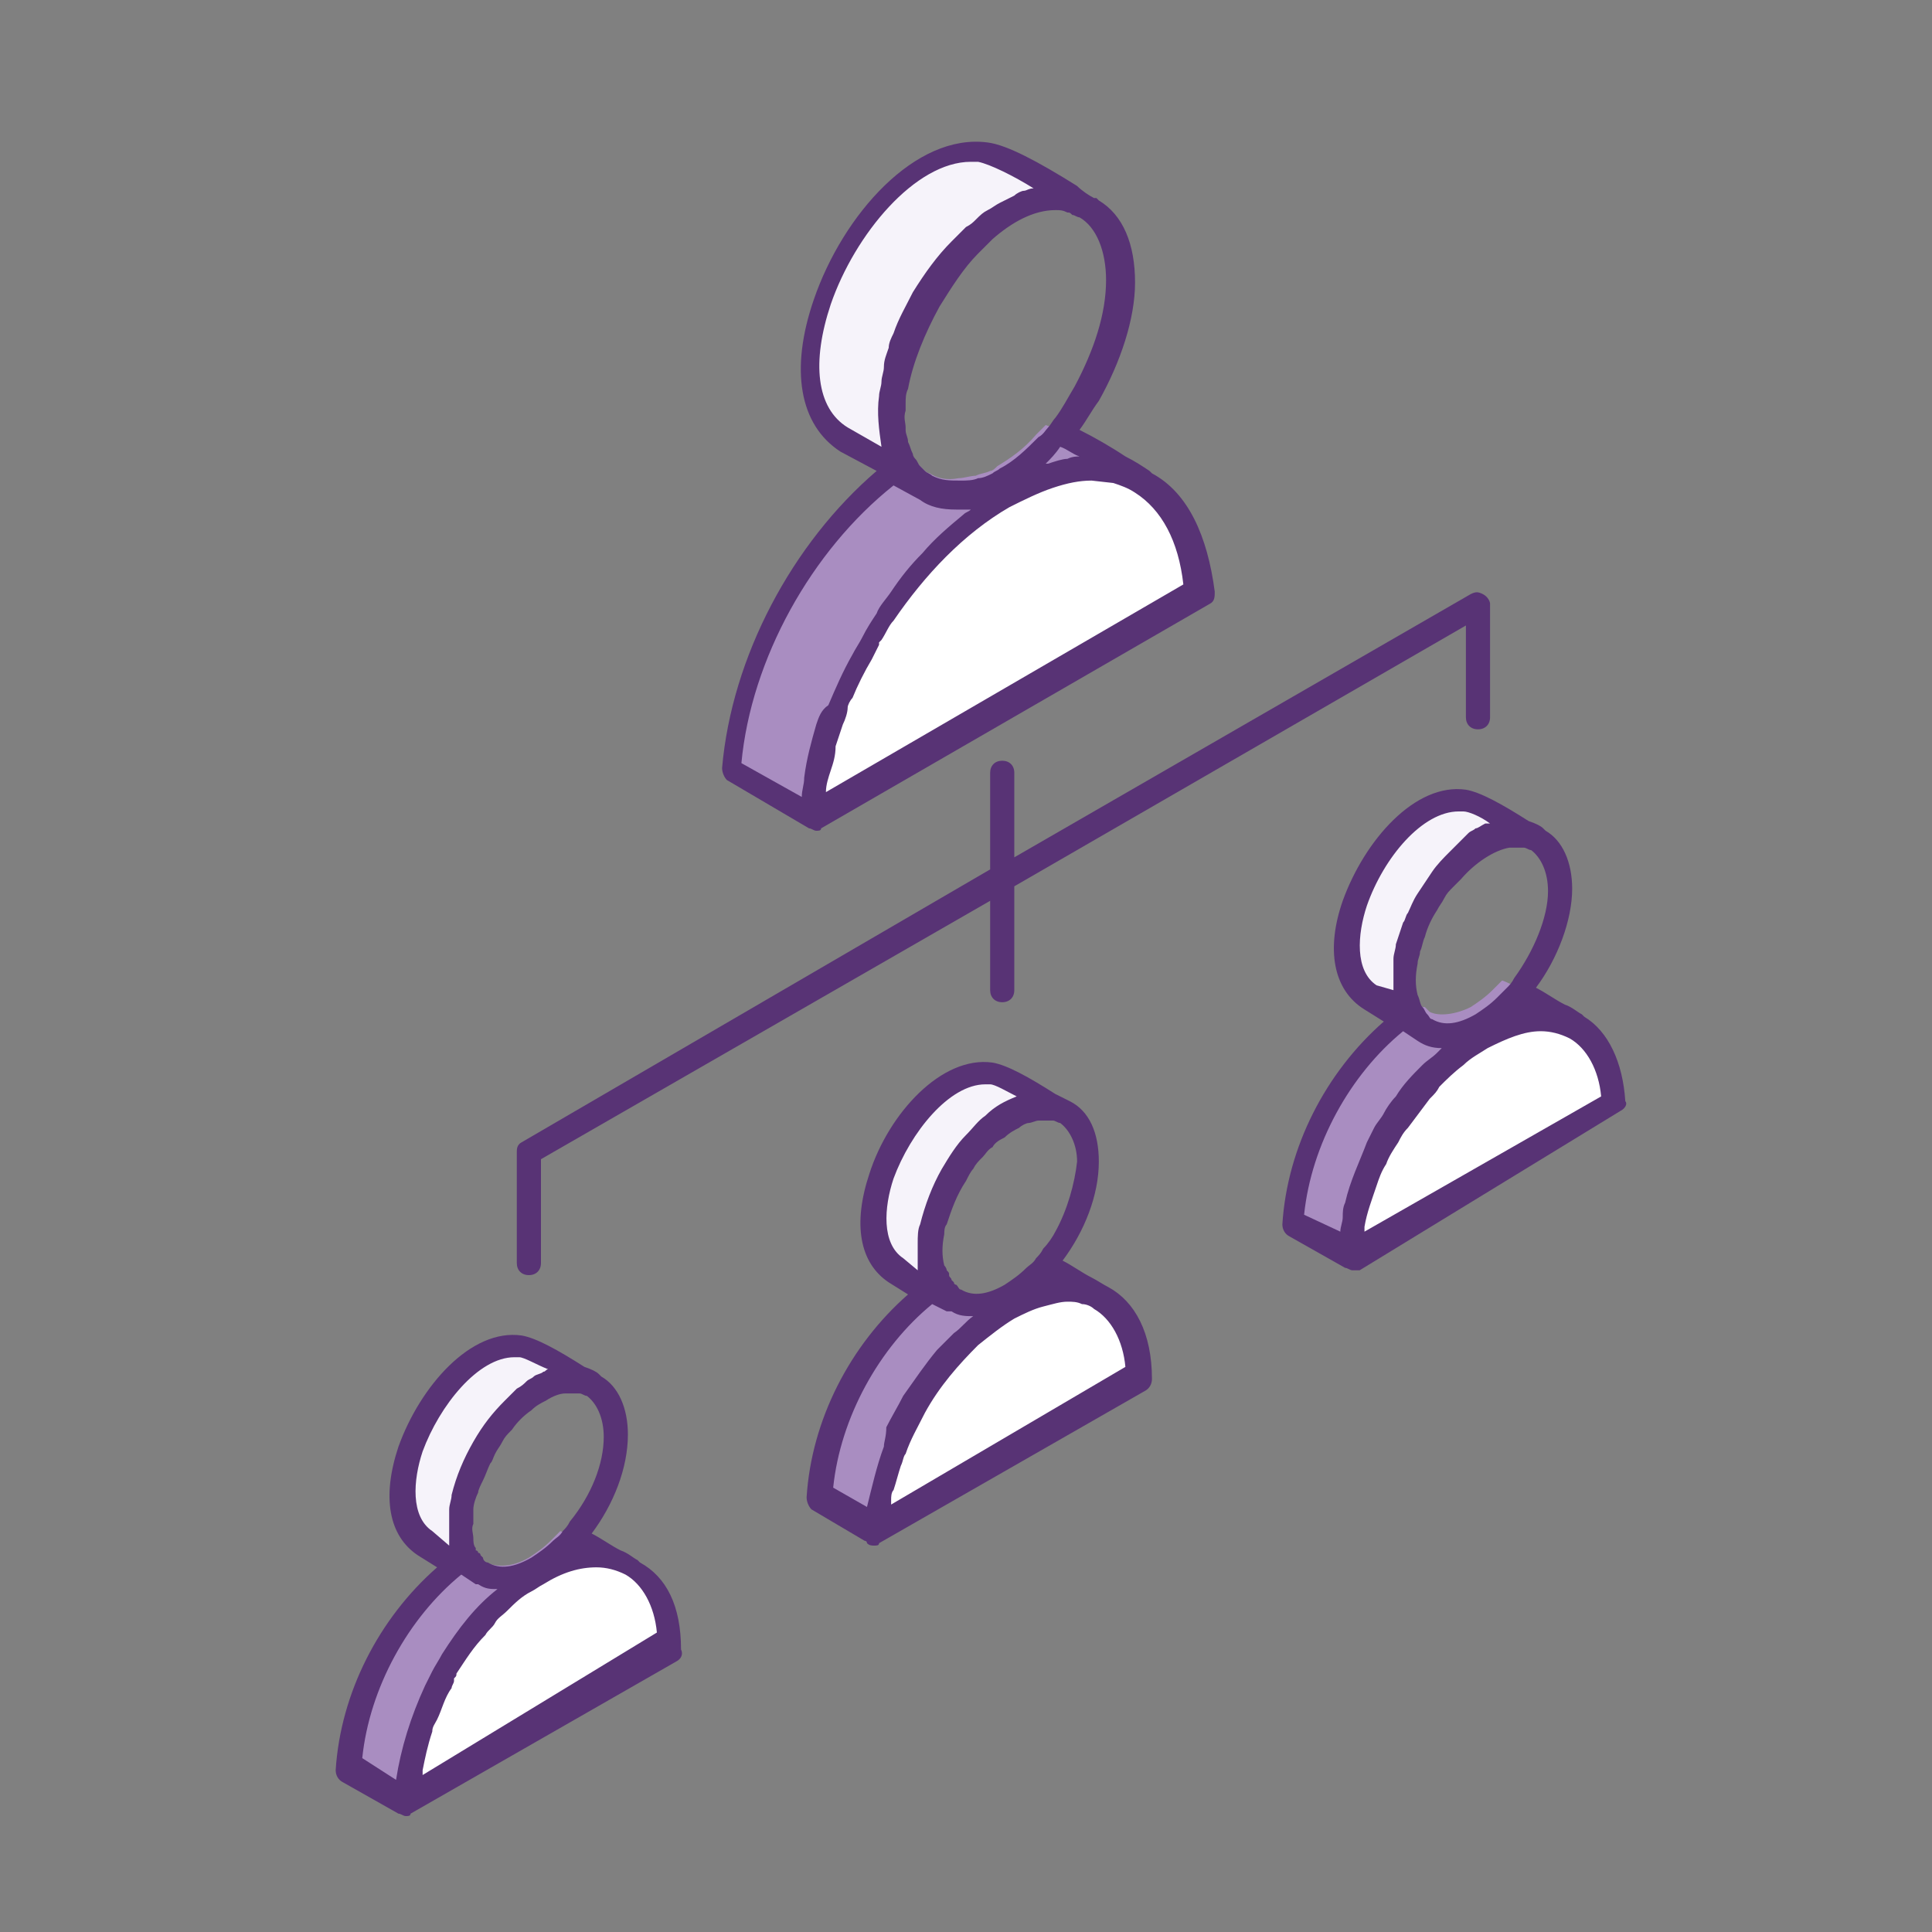
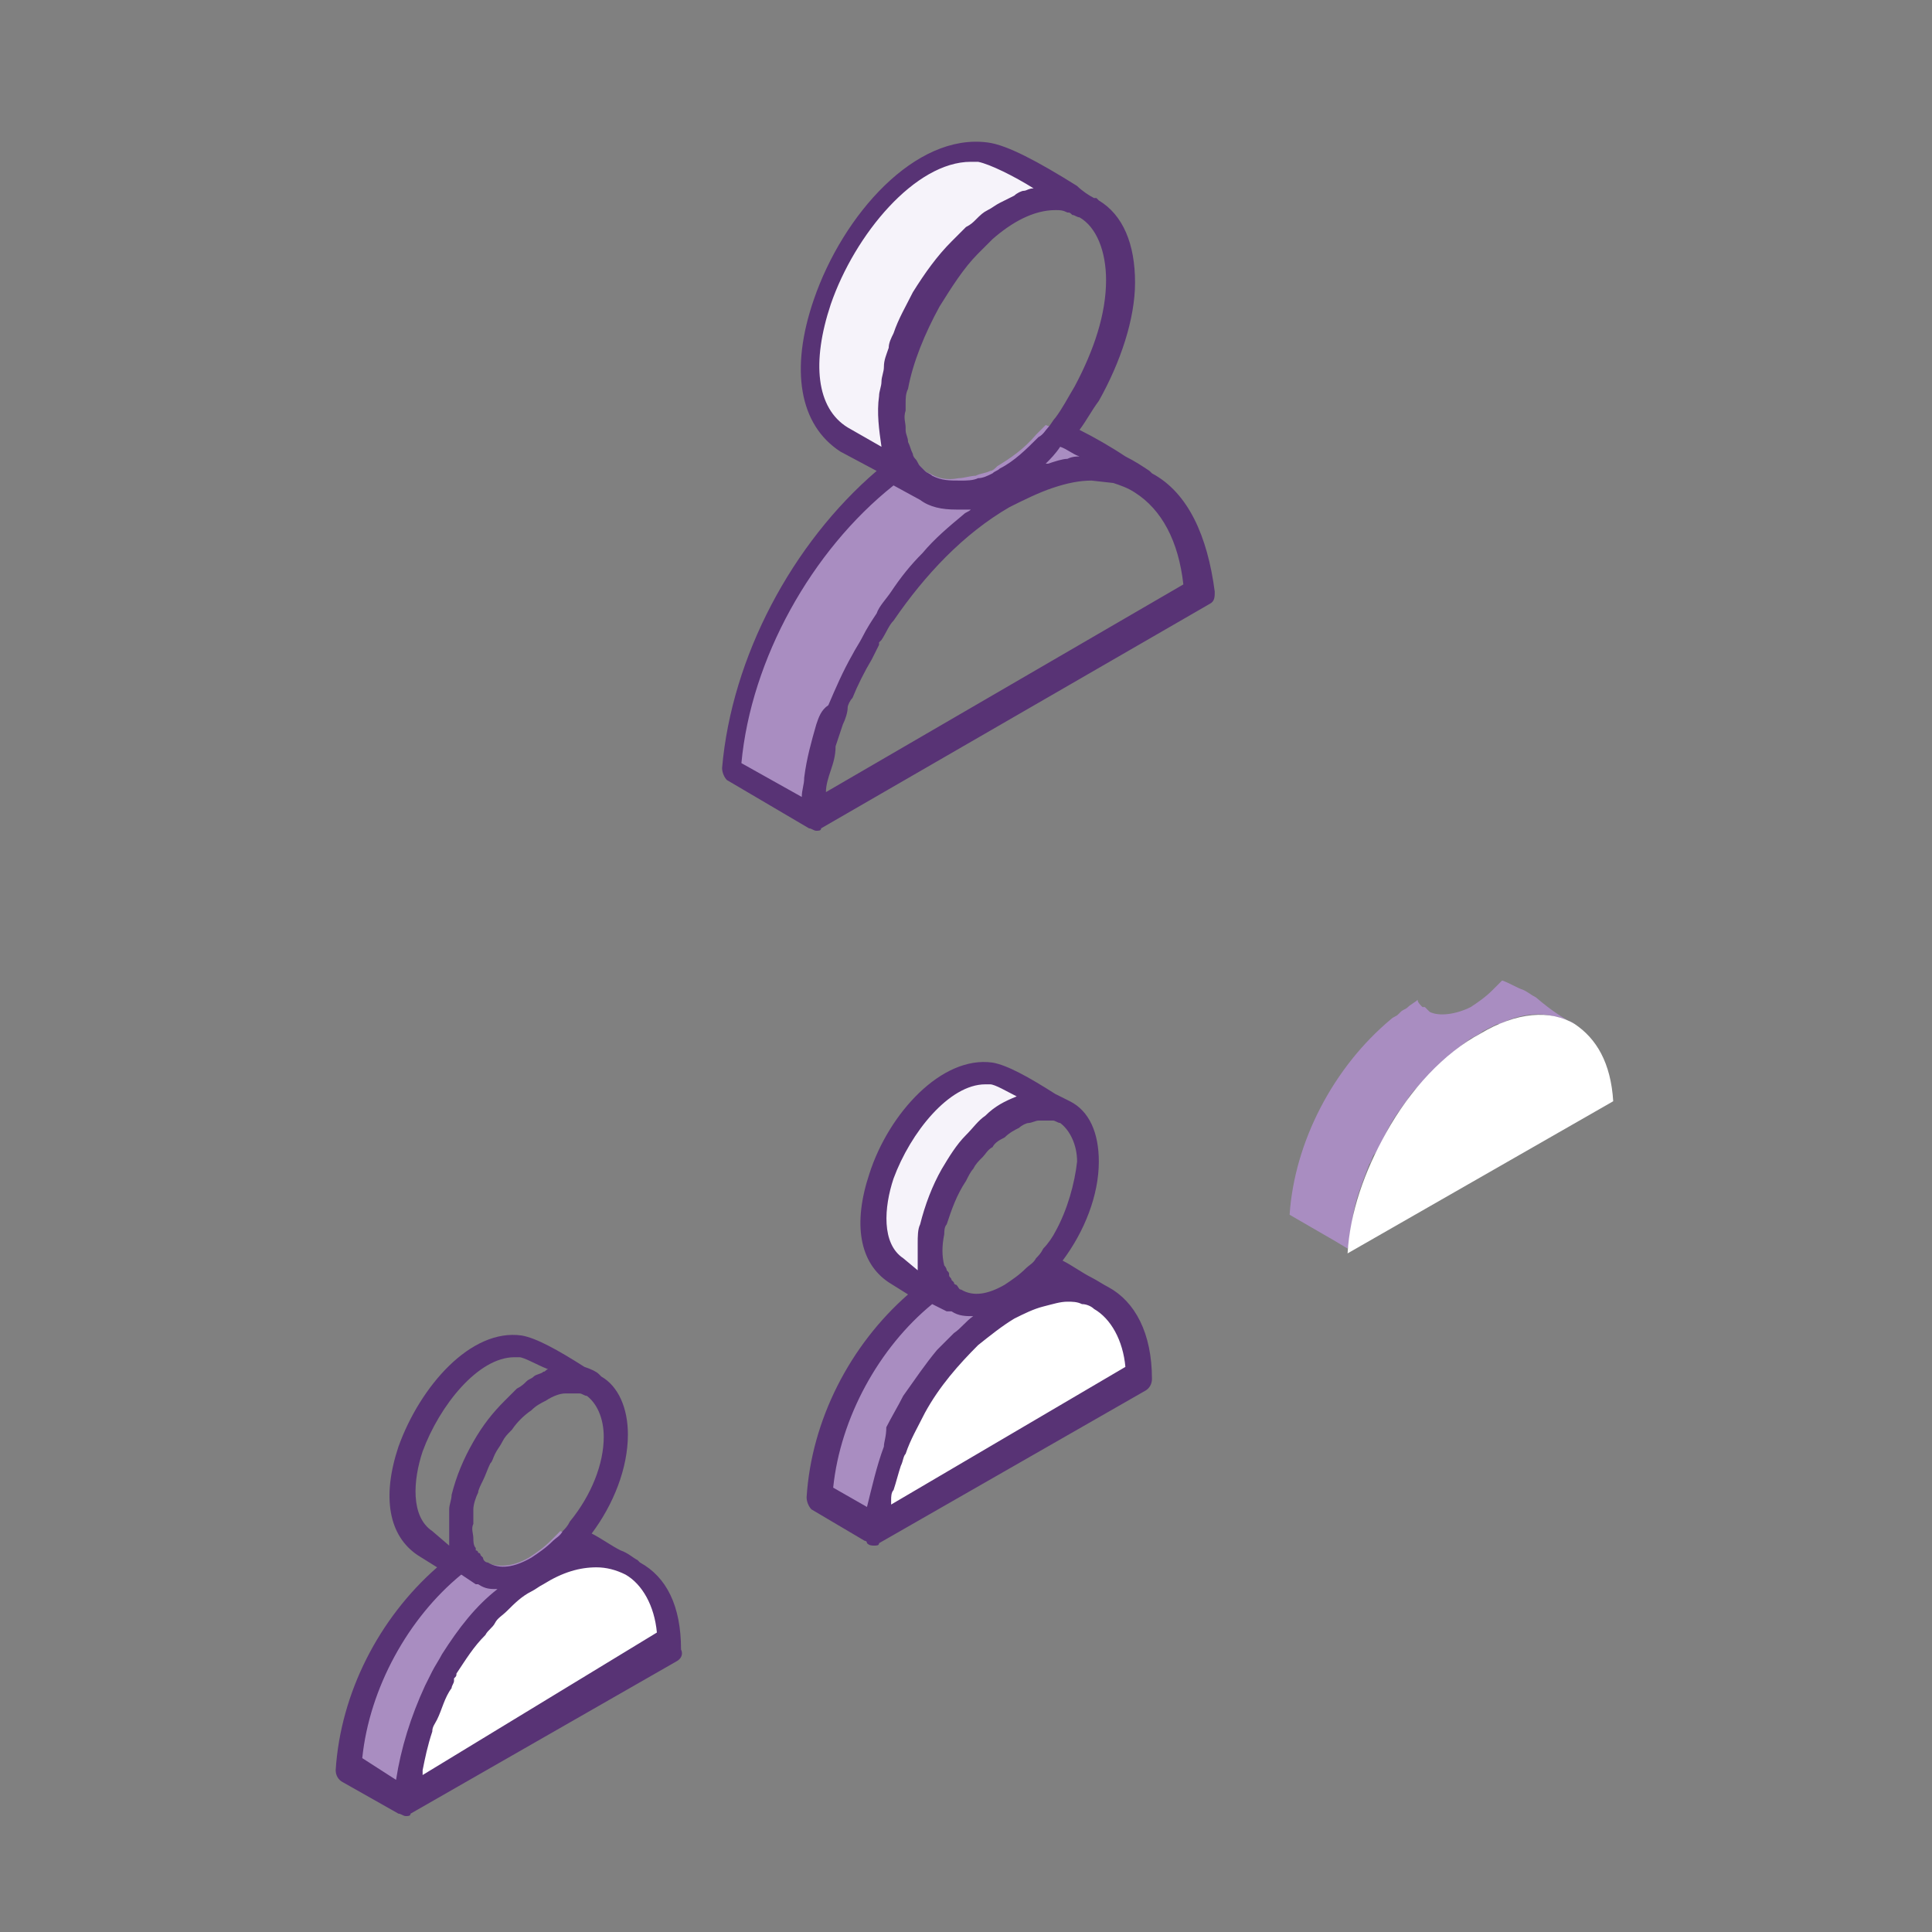
<svg xmlns="http://www.w3.org/2000/svg" version="1.1" id="Layer_1" x="0px" y="0px" viewBox="0 0 80 80" style="enable-background:new 0 0 80 80;" xml:space="preserve">
  <rect x="0" y="0" width="80" height="80" fill="#808080" stroke="none" />
  <style type="text/css">
	.st0{fill-rule:evenodd;clip-rule:evenodd;fill:#A98DC1;}
	.st1{fill-rule:evenodd;clip-rule:evenodd;fill:#F6F3FA;}
	.st2{fill-rule:evenodd;clip-rule:evenodd;fill:#FFFFFF;}
	.st3{fill-rule:evenodd;clip-rule:evenodd;fill:#583375;}
</style>
  <g>
    <path class="st0" d="M45.7,53.7c-0.4-0.2-0.7-0.3-1.1-0.4c-0.1,0-0.3,0-0.4,0c-0.2,0-0.4,0-0.5,0.1c-0.2,0-0.4,0.1-0.6,0.1   c-0.1,0-0.3,0.1-0.4,0.2h0v0c-0.1,0-0.1,0-0.2,0.1c-0.2,0.1-0.4,0.2-0.6,0.3c-0.2,0.1-0.3,0.2-0.5,0.3h0l0,0   c-0.2,0.1-0.4,0.3-0.5,0.4c-0.3,0.3-0.7,0.6-1,0.9c-0.2,0.2-0.4,0.5-0.6,0.7c-0.1,0.1-0.2,0.3-0.3,0.4c-0.3,0.4-0.6,0.8-0.8,1.3   c-0.5,0.8-0.8,1.6-1.1,2.5c-0.1,0.4-0.2,0.8-0.3,1.2c0,0.2-0.1,0.5-0.1,0.7c0,0.2,0,0.4-0.1,0.7l-0.5-0.3L34,61.8   c0.2-3,1.8-6.1,4.2-8.1c0.1-0.1,0.2-0.2,0.3-0.2c0,0,0.1-0.1,0.1-0.1c0.1-0.1,0.2-0.1,0.3-0.2c0.1-0.1,0.3-0.2,0.4-0.3   c0,0,0.1,0.1,0.1,0.2c0,0,0.1,0.1,0.1,0.1c0,0,0.1,0.1,0.1,0.1c0.1,0.1,0.1,0.1,0.2,0.2c0,0,0,0,0,0c0.5,0.2,1.1,0.2,1.8-0.2   c0.3-0.2,0.6-0.4,0.9-0.7c0.1-0.1,0.3-0.3,0.4-0.4c0.3,0.1,0.6,0.2,0.9,0.4c0.2,0.1,0.3,0.2,0.5,0.3C44.8,53.2,45.3,53.5,45.7,53.7   z" />
    <path class="st1" d="M44.1,46c-0.7-0.4-2.3-1.5-3-1.6c-3.2-0.4-6.6,6.5-4,8.1l2.3,1.4C36.6,52,41,44.4,44.1,46z" />
    <path class="st2" d="M45.7,53.7c-1-0.6-2.4-0.5-3.9,0.4c-1.5,0.8-2.8,2.3-3.9,4.1c-0.9,1.6-1.5,3.3-1.6,5l11-6.3   C47.2,55.3,46.6,54.3,45.7,53.7z" />
    <path class="st3" d="M45.9,53.3c-0.2-0.1-0.5-0.3-0.7-0.4c-0.4-0.2-0.8-0.5-1.2-0.7c0.9-1.2,1.5-2.7,1.5-4.1c0-1.2-0.4-2.1-1.2-2.5   c-0.2-0.1-0.4-0.2-0.6-0.3c-1.1-0.7-2-1.2-2.6-1.3c-2.1-0.3-4.3,2.1-5.1,4.6c-0.7,2.1-0.4,3.7,0.8,4.5l0.8,0.5   c-2.4,2.1-4,5.2-4.2,8.4c0,0.2,0.1,0.4,0.2,0.5l2.2,1.3c0,0,0.1,0,0.1,0.1c0.1,0.1,0.2,0.1,0.3,0.1c0.1,0,0.2,0,0.2-0.1l11-6.3   c0.2-0.1,0.3-0.3,0.3-0.5C47.7,55.2,47,53.9,45.9,53.3z M43.7,51c-0.1,0.2-0.3,0.5-0.5,0.7c-0.1,0.2-0.2,0.3-0.3,0.4   c-0.1,0.2-0.3,0.3-0.4,0.4c-0.3,0.3-0.6,0.5-0.9,0.7c-0.7,0.4-1.3,0.5-1.8,0.2c0,0,0,0,0,0c-0.1,0-0.1-0.1-0.2-0.2   c0,0-0.1,0-0.1-0.1c0,0-0.1-0.1-0.1-0.1c0-0.1-0.1-0.1-0.1-0.2c0,0,0,0,0,0c0-0.1,0-0.1-0.1-0.2c0-0.1-0.1-0.2-0.1-0.2   c-0.1-0.4-0.1-0.8,0-1.3c0-0.1,0-0.3,0.1-0.4c0.2-0.6,0.4-1.2,0.8-1.8c0.1-0.2,0.2-0.4,0.3-0.5c0.1-0.2,0.2-0.3,0.4-0.5   c0.1-0.1,0.2-0.3,0.4-0.4c0.1-0.2,0.3-0.3,0.5-0.4c0.2-0.2,0.4-0.3,0.6-0.4c0.1-0.1,0.3-0.2,0.4-0.2c0.1,0,0.3-0.1,0.4-0.1   c0.1,0,0.2,0,0.2,0h0.1c0.1,0,0.2,0,0.3,0c0.1,0,0.2,0.1,0.3,0.1c0,0,0,0,0,0c0.4,0.3,0.7,0.9,0.7,1.6C44.5,49,44.2,50.1,43.7,51z    M37.4,52.1c-0.9-0.6-0.8-2.1-0.4-3.3c0.7-1.9,2.3-3.9,3.8-3.9c0.1,0,0.1,0,0.2,0c0.2,0,0.7,0.3,1.1,0.5c-0.5,0.2-0.9,0.4-1.3,0.8   c-0.3,0.2-0.5,0.5-0.8,0.8c-0.4,0.4-0.7,0.9-1,1.4c-0.4,0.7-0.7,1.5-0.9,2.3c-0.1,0.2-0.1,0.5-0.1,0.8c0,0.1,0,0.3,0,0.4v0.1   c0,0.2,0,0.3,0,0.5c0,0,0,0.1,0,0.1L37.4,52.1z M36.6,59.9c-0.3,0.8-0.5,1.7-0.7,2.5l-1.4-0.8c0.3-2.9,1.9-5.8,4.1-7.6l0.6,0.3   c0,0,0,0,0.1,0c0,0,0.1,0,0.1,0c0.3,0.2,0.6,0.2,0.9,0.2c-0.3,0.2-0.5,0.5-0.8,0.7c-0.2,0.2-0.5,0.5-0.7,0.7   c-0.5,0.6-0.9,1.2-1.4,1.9c-0.2,0.4-0.5,0.9-0.7,1.3C36.7,59.5,36.6,59.7,36.6,59.9z M36.9,62.3c0,0,0-0.1,0-0.2   c0-0.1,0-0.3,0.1-0.4c0.1-0.3,0.2-0.7,0.3-1c0.1-0.2,0.1-0.4,0.2-0.5c0.2-0.6,0.5-1.1,0.8-1.7c0.6-1.1,1.4-2,2.2-2.8   c0.5-0.4,1-0.8,1.5-1.1c0.4-0.2,0.8-0.4,1.2-0.5c0.4-0.1,0.7-0.2,1-0.2c0.2,0,0.4,0,0.6,0.1c0.2,0,0.4,0.1,0.5,0.2c0,0,0,0,0,0   c0.7,0.4,1.2,1.3,1.3,2.4L36.9,62.3z" />
    <path class="st0" d="M47.3,19.9c-0.2-0.1-0.4-0.2-0.5-0.2c-0.4-0.1-0.7-0.2-1.1-0.3c-0.2,0-0.3,0-0.5,0c-0.2,0-0.4,0-0.6,0   c-0.3,0-0.6,0.1-0.9,0.2c-0.2,0-0.4,0.1-0.7,0.2c0,0,0,0,0,0c-0.1,0.1-0.3,0.1-0.4,0.2c-0.2,0.1-0.3,0.2-0.5,0.2   c-0.1,0.1-0.3,0.1-0.4,0.2v0h0c-0.1,0.1-0.3,0.2-0.5,0.3c-0.4,0.2-0.8,0.5-1.1,0.8c-0.5,0.4-1,0.9-1.5,1.4c-1,1-1.9,2.2-2.6,3.5   c-0.3,0.5-0.6,1.1-0.8,1.6c-0.1,0.3-0.2,0.6-0.4,0.9c-0.3,0.6-0.5,1.3-0.6,1.9c-0.1,0.3-0.2,0.6-0.2,1c-0.1,0.6-0.2,1.3-0.3,1.9   l-0.5-0.3l-3-1.7c0.3-4.5,2.8-9.2,6.3-12.1c0.1-0.1,0.3-0.2,0.4-0.3l0,0c0.1-0.1,0.2-0.2,0.4-0.3v0c0.1-0.1,0.3-0.2,0.4-0.3   c0,0.1,0,0.1,0.1,0.2c0.1,0.1,0.1,0.2,0.2,0.3c0,0,0.1,0.1,0.1,0.1c0,0,0.1,0.1,0.1,0.1c0.1,0.1,0.2,0.2,0.3,0.2c0,0,0,0,0,0   c0.3,0.2,0.7,0.3,1.2,0.2c0.2,0,0.5-0.1,0.7-0.1c0,0,0,0,0,0c0.2-0.1,0.4-0.1,0.6-0.2c0.1,0,0.2-0.1,0.3-0.2l0,0h0   c0.5-0.3,1.1-0.7,1.6-1.3c0.1-0.1,0.2-0.2,0.4-0.4c0.3,0.1,0.6,0.3,0.9,0.4c0.4,0.2,0.9,0.5,1.3,0.8C46.2,19.2,46.8,19.6,47.3,19.9   z" />
    <path class="st1" d="M41.5,20.4l-0.4-0.2c0,0,0,0,0,0v0L41.5,20.4L41.5,20.4L41.5,20.4L41.5,20.4L41.5,20.4z M43.7,7.7   c-1.1-0.7-2.4-1.4-3-1.5c-4.7-0.6-9.8,9.5-5.8,11.9l1.6,0.9l0.4,0.3l0,0l0.5,0.3l0.9,0.5c-0.3-0.2-0.5-0.4-0.7-0.6   c-0.1-0.1-0.2-0.3-0.3-0.4v0c-0.1-0.1-0.1-0.3-0.2-0.4c-1.4-4,4-12.1,7.9-10.1C44.6,8.3,44.2,8.1,43.7,7.7z" />
-     <path class="st2" d="M47.3,19.9c-1.5-0.9-3.6-0.7-5.7,0.6c-2.2,1.3-4.2,3.5-5.7,6c-1.3,2.3-2.2,4.9-2.3,7.3l16.1-9.3   C49.5,22.3,48.7,20.7,47.3,19.9z" />
    <path class="st3" d="M47.7,19.6c0,0-0.1-0.1-0.1-0.1c-0.3-0.2-0.6-0.4-1-0.6c-0.6-0.4-1.3-0.8-1.9-1.1c0.3-0.4,0.5-0.8,0.8-1.2   c0.9-1.6,1.5-3.4,1.5-4.9c0-1.6-0.5-2.8-1.5-3.4c0,0-0.1-0.1-0.1-0.1c0,0-0.1,0-0.1,0c-0.2-0.1-0.5-0.3-0.7-0.5   c-1.6-1-2.9-1.7-3.7-1.8c-3-0.4-6,3-7.2,6.5c-1,2.9-0.6,5.2,1.1,6.3l1.5,0.8c-3.5,3-6,7.7-6.4,12.3c0,0.2,0.1,0.4,0.2,0.5l3.4,2   c0.1,0,0.2,0.1,0.3,0.1c0.1,0,0.2,0,0.2-0.1l16.1-9.3c0.2-0.1,0.2-0.3,0.2-0.5C50,22.2,49.2,20.4,47.7,19.6z M44.7,18.9   c-0.1,0-0.3,0-0.5,0.1c-0.2,0-0.5,0.1-0.8,0.2c-0.1,0-0.1,0-0.1,0c0.2-0.2,0.4-0.4,0.6-0.7C44.2,18.6,44.4,18.8,44.7,18.9z    M43.7,8.7c0.2,0,0.3,0,0.5,0.1c0.1,0,0.1,0,0.2,0.1c0.1,0,0.2,0.1,0.3,0.1c0,0,0,0,0,0c0.7,0.4,1.1,1.4,1.1,2.6   c0,1.4-0.5,2.9-1.3,4.4c-0.3,0.5-0.5,0.9-0.8,1.3c-0.1,0.1-0.2,0.3-0.3,0.4c-0.1,0.1-0.2,0.3-0.4,0.4c-0.5,0.5-1,1-1.6,1.3h0l0,0   c-0.1,0.1-0.2,0.1-0.3,0.2c-0.2,0.1-0.4,0.2-0.6,0.2c0,0,0,0,0,0c-0.2,0.1-0.5,0.1-0.7,0.1c-0.5,0-0.8,0-1.2-0.2c0,0,0,0,0,0   c-0.1-0.1-0.2-0.1-0.3-0.2c0,0-0.1-0.1-0.1-0.1c0,0-0.1-0.1-0.1-0.1c-0.1-0.1-0.1-0.2-0.2-0.3c0,0-0.1-0.1-0.1-0.2   c-0.1-0.2-0.1-0.3-0.2-0.5v0c0,0,0,0,0,0c0-0.2-0.1-0.3-0.1-0.5v-0.1c0-0.2-0.1-0.4,0-0.7V17c0,0,0-0.1,0-0.1v-0.2   c0-0.2,0-0.4,0.1-0.6c0.2-1.1,0.7-2.3,1.3-3.4c0.5-0.8,1-1.6,1.6-2.2c0.1-0.1,0.2-0.2,0.3-0.3c0.1-0.1,0.2-0.2,0.3-0.3   C41.9,9.2,42.8,8.7,43.7,8.7L43.7,8.7z M35.1,17.7c-1.3-0.8-1.5-2.7-0.7-5.1c1-2.9,3.5-5.9,5.8-5.9c0.1,0,0.2,0,0.3,0   C41,6.8,42,7.3,42.8,7.8c-0.2,0-0.3,0.1-0.4,0.1c-0.1,0-0.3,0.1-0.4,0.2c-0.2,0.1-0.4,0.2-0.6,0.3c-0.2,0.1-0.3,0.2-0.5,0.3   c-0.2,0.1-0.3,0.2-0.5,0.4c-0.1,0.1-0.2,0.2-0.4,0.3c-0.2,0.2-0.4,0.4-0.6,0.6c-0.6,0.6-1.1,1.3-1.6,2.1c-0.3,0.6-0.6,1.1-0.8,1.7   c-0.1,0.2-0.2,0.4-0.2,0.6c-0.1,0.3-0.2,0.5-0.2,0.8c0,0.2-0.1,0.4-0.1,0.6c0,0.2-0.1,0.4-0.1,0.6c-0.1,0.7,0,1.4,0.1,2.1   L35.1,17.7z M33.8,30c-0.2,0.7-0.4,1.4-0.5,2.2c0,0.3-0.1,0.5-0.1,0.8l-2.5-1.4c0.4-4.3,2.9-8.8,6.3-11.5l1.1,0.6   c0.4,0.3,0.9,0.4,1.5,0.4c0.2,0,0.4,0,0.6,0c-0.1,0.1-0.2,0.1-0.3,0.2c-0.6,0.5-1.2,1-1.7,1.6c-0.5,0.5-0.9,1-1.3,1.6   c-0.2,0.3-0.5,0.6-0.6,0.9c-0.2,0.3-0.4,0.6-0.6,1c-0.1,0.2-0.3,0.5-0.4,0.7c-0.4,0.7-0.7,1.4-1,2.1C34,29.4,33.9,29.7,33.8,30z    M34.2,32.8c0-0.3,0.1-0.6,0.2-0.9c0.1-0.3,0.2-0.6,0.2-1c0.1-0.3,0.2-0.6,0.3-0.9c0.1-0.2,0.2-0.5,0.2-0.7c0-0.1,0.1-0.3,0.2-0.4   c0.2-0.5,0.5-1.1,0.8-1.6c0.1-0.2,0.2-0.4,0.3-0.6c0,0,0,0,0-0.1c0,0,0.1-0.1,0.1-0.1c0.2-0.3,0.3-0.6,0.5-0.8   c1.3-1.9,2.9-3.6,4.8-4.7c0,0,0,0,0,0c0.6-0.3,1.2-0.6,1.8-0.8c0.6-0.2,1.1-0.3,1.6-0.3l0.9,0.1c0.3,0.1,0.6,0.2,0.9,0.4   c0,0,0,0,0,0c1.1,0.7,1.8,2,2,3.8L34.2,32.8z" />
-     <path class="st3" d="M61.4,24.6c-0.2-0.1-0.3-0.1-0.5,0L42,35.5v-3.5c0-0.3-0.2-0.5-0.5-0.5c-0.3,0-0.5,0.2-0.5,0.5v4L21.6,47.3   c-0.2,0.1-0.2,0.3-0.2,0.4v4.6c0,0.3,0.2,0.5,0.5,0.5c0.3,0,0.5-0.2,0.5-0.5V48L41,37.3V41c0,0.3,0.2,0.5,0.5,0.5   c0.3,0,0.5-0.2,0.5-0.5v-4.3l18.7-10.8v3.8c0,0.3,0.2,0.5,0.5,0.5c0.3,0,0.5-0.2,0.5-0.5V25C61.7,24.9,61.6,24.7,61.4,24.6z" />
    <path class="st0" d="M26.2,65c-0.2-0.1-0.5-0.2-0.7-0.3c-0.4-0.1-0.8-0.1-1.3,0c-0.1,0-0.2,0-0.4,0.1c-0.1,0-0.2,0-0.3,0.1   c-0.1,0-0.3,0.1-0.4,0.2c-0.3,0.1-0.5,0.2-0.8,0.4c-0.2,0.1-0.3,0.2-0.5,0.3h0c-0.4,0.3-0.8,0.6-1.1,0.9c-0.3,0.3-0.7,0.6-1,1   c-0.3,0.4-0.6,0.8-0.9,1.2c-0.4,0.5-0.7,1.1-1,1.7c-0.6,1.3-1,2.7-1.1,3.9l-0.5-0.3l-1.9-1.1c0.2-3,1.8-6.1,4.2-8.1   c0.1-0.1,0.2-0.1,0.3-0.2c0,0,0.1-0.1,0.1-0.1c0.1-0.1,0.2-0.1,0.3-0.2c0.1-0.1,0.3-0.2,0.4-0.3c0,0,0,0.1,0.1,0.1   c0,0,0,0.1,0.1,0.1c0,0,0,0,0,0c0,0,0.1,0.1,0.1,0.1c0,0,0,0,0,0c0,0.1,0.1,0.1,0.2,0.2c0,0,0,0,0,0c0.5,0.2,1.1,0.2,1.8-0.2   c0.3-0.2,0.6-0.4,0.9-0.7c0.1-0.1,0.3-0.3,0.4-0.4c0.3,0.1,0.6,0.2,0.9,0.4c0.2,0.1,0.3,0.2,0.5,0.3C25.3,64.5,25.8,64.8,26.2,65z" />
-     <path class="st1" d="M24.6,57.3c-0.7-0.4-2.3-1.5-3-1.6c-3.2-0.4-6.6,6.5-4,8.1l2.3,1.4C17.1,63.3,21.5,55.6,24.6,57.3z" />
    <path class="st2" d="M26.2,65c-1-0.6-2.4-0.5-3.9,0.4c-1.5,0.8-2.9,2.3-3.9,4.1c-0.9,1.6-1.5,3.3-1.6,5l11-6.3   C27.7,66.6,27.1,65.5,26.2,65z" />
    <path class="st3" d="M26.5,64.7c0,0-0.1-0.1-0.1-0.1c-0.2-0.1-0.4-0.3-0.7-0.4c-0.4-0.2-0.8-0.5-1.2-0.7c0.9-1.2,1.5-2.7,1.5-4.1   c0-1.1-0.4-2-1.1-2.4c0,0-0.1-0.1-0.1-0.1c-0.1-0.1-0.3-0.2-0.6-0.3c-1.1-0.7-2-1.2-2.6-1.3c-2.1-0.3-4.2,2.1-5.1,4.6   c-0.7,2.1-0.4,3.7,0.8,4.5l0.8,0.5c-2.4,2.1-4,5.2-4.2,8.4c0,0.2,0.1,0.4,0.3,0.5l2.3,1.3c0.1,0,0.2,0.1,0.3,0.1   c0.1,0,0.2,0,0.2-0.1l11-6.3c0.2-0.1,0.3-0.3,0.2-0.5C28.2,66.5,27.6,65.3,26.5,64.7z M23.6,63c-0.1,0.2-0.2,0.3-0.3,0.4   c-0.1,0.2-0.3,0.3-0.4,0.4c-0.3,0.3-0.6,0.5-0.9,0.7c-0.7,0.4-1.3,0.5-1.8,0.2c0,0,0,0,0,0c-0.1,0-0.2-0.1-0.2-0.2c0,0,0,0,0,0   c0,0-0.1-0.1-0.1-0.1c0,0,0,0,0,0c0,0,0-0.1-0.1-0.1c0,0,0-0.1-0.1-0.1c0,0,0-0.1,0-0.1c-0.1-0.1-0.1-0.3-0.1-0.4   c0-0.2-0.1-0.4,0-0.6v-0.2c0-0.1,0-0.2,0-0.3c0,0,0-0.1,0-0.1v0c0-0.2,0.1-0.5,0.2-0.7c0-0.1,0.1-0.3,0.2-0.5   c0.1-0.2,0.2-0.5,0.3-0.7c0.1-0.1,0.1-0.2,0.2-0.4c0.1-0.2,0.2-0.3,0.3-0.5c0.1-0.2,0.2-0.3,0.4-0.5c0.2-0.3,0.5-0.6,0.8-0.8   c0.2-0.2,0.4-0.3,0.6-0.4c0.3-0.2,0.6-0.3,0.8-0.3c0.1,0,0.2,0,0.2,0h0.1c0.1,0,0.2,0,0.3,0c0.1,0,0.2,0.1,0.3,0.1c0,0,0,0,0,0   c0.4,0.3,0.7,0.9,0.7,1.7C25,60.6,24.5,61.9,23.6,63z M17.9,63.4c-0.9-0.6-0.8-2.1-0.4-3.3c0.7-1.9,2.3-3.9,3.8-3.9   c0.1,0,0.1,0,0.2,0c0.2,0,0.7,0.3,1.2,0.5c-0.1,0-0.1,0.1-0.2,0.1c0,0,0,0,0,0c-0.1,0.1-0.3,0.1-0.4,0.2c-0.1,0.1-0.2,0.1-0.3,0.2   c-0.1,0.1-0.2,0.2-0.4,0.3c-0.2,0.2-0.3,0.3-0.5,0.5c-0.5,0.5-0.9,1-1.3,1.7c-0.4,0.7-0.7,1.4-0.9,2.2c0,0.2-0.1,0.4-0.1,0.6   c0,0.1,0,0.2,0,0.4c0,0.3,0,0.5,0,0.8c0,0.1,0,0.2,0,0.3L17.9,63.4z M16.4,73.7L15,72.8c0.3-2.9,1.9-5.8,4.1-7.6l0.6,0.4   c0,0,0.1,0,0.1,0c0.3,0.2,0.5,0.2,0.8,0.2c-0.9,0.7-1.6,1.6-2.3,2.7c-0.1,0.2-0.3,0.5-0.4,0.7c-0.1,0.2-0.2,0.4-0.3,0.6   C17,71.1,16.6,72.4,16.4,73.7z M17.5,73.5L17.5,73.5c0-0.1,0-0.1,0-0.2c0.1-0.5,0.2-1,0.4-1.6c0-0.2,0.1-0.3,0.2-0.5   c0.2-0.4,0.3-0.9,0.6-1.3c0-0.1,0.1-0.2,0.1-0.3c0,0,0,0,0-0.1c0.1-0.1,0.1-0.1,0.1-0.2c0.4-0.6,0.7-1.1,1.2-1.6   c0.1-0.2,0.3-0.3,0.4-0.5c0.1-0.2,0.3-0.3,0.5-0.5c0.3-0.3,0.6-0.6,1-0.8c0.2-0.1,0.3-0.2,0.5-0.3c0.8-0.5,1.5-0.7,2.2-0.7   c0.4,0,0.8,0.1,1.2,0.3c0,0,0,0,0,0c0.7,0.4,1.2,1.3,1.3,2.4L17.5,73.5z" />
    <path class="st0" d="M65.2,42.4c-0.1-0.1-0.2-0.1-0.4-0.2c-0.1,0-0.2-0.1-0.4-0.1c-0.7-0.2-1.5-0.1-2.3,0.3c0,0,0,0,0,0h0   c0,0-0.1,0-0.1,0c-0.2,0.1-0.4,0.2-0.6,0.3c-0.1,0.1-0.3,0.2-0.5,0.3c-0.4,0.3-0.8,0.6-1.1,0.9c-0.2,0.1-0.3,0.3-0.5,0.5   c-0.2,0.2-0.3,0.3-0.5,0.5c-0.2,0.2-0.4,0.4-0.5,0.6c-0.3,0.4-0.6,0.8-0.8,1.2c-0.1,0.2-0.2,0.4-0.3,0.6c-0.1,0.2-0.2,0.4-0.3,0.5   c-0.1,0.1-0.1,0.3-0.2,0.4c-0.3,0.8-0.6,1.5-0.7,2.3c0,0.2-0.1,0.4-0.1,0.6c0,0.2,0,0.4-0.1,0.6l-0.5-0.3l-1.9-1.1   c0.2-3,1.8-6.1,4.2-8.1c0.1-0.1,0.2-0.1,0.3-0.2c0,0,0.1-0.1,0.1-0.1c0.1-0.1,0.2-0.1,0.3-0.2c0.1-0.1,0.3-0.2,0.4-0.3   c0,0.1,0.1,0.2,0.2,0.3c0,0,0,0,0,0c0,0,0,0,0.1,0v0c0.1,0.1,0.1,0.1,0.2,0.2c0,0,0,0,0,0c0.4,0.2,1.1,0.1,1.7-0.2   c0.3-0.2,0.6-0.4,0.9-0.7c0.1-0.1,0.3-0.3,0.4-0.4c0.3,0.1,0.6,0.3,0.9,0.4c0.2,0.1,0.3,0.2,0.5,0.3C64.3,41.9,64.8,42.2,65.2,42.4   z" />
-     <path class="st1" d="M63.6,34.7c-0.7-0.4-2.3-1.5-3-1.6c-3.2-0.4-6.6,6.5-4,8.1l2.3,1.4C56.1,40.7,60.5,33.1,63.6,34.7z" />
    <path class="st2" d="M65.2,42.4c-1-0.6-2.4-0.5-3.9,0.4c-1.5,0.8-2.9,2.3-3.9,4.1c-0.9,1.6-1.5,3.3-1.6,5l11-6.3   C66.7,44,66.1,43,65.2,42.4z" />
-     <path class="st3" d="M65.6,42.1c0,0-0.1-0.1-0.1-0.1c-0.2-0.1-0.4-0.3-0.7-0.4c-0.4-0.2-0.8-0.5-1.2-0.7c0.9-1.2,1.5-2.8,1.5-4.1   c0-1.1-0.4-2-1.1-2.4c0,0,0,0,0,0c0,0-0.1-0.1-0.1-0.1c-0.1-0.1-0.3-0.2-0.6-0.3c-1.1-0.7-2-1.2-2.6-1.3c-2.1-0.3-4.2,2.1-5.1,4.6   c-0.7,2-0.4,3.7,0.9,4.5l0.8,0.5c-2.4,2.1-4,5.2-4.2,8.4c0,0.2,0.1,0.4,0.3,0.5l2.3,1.3c0.1,0,0.2,0.1,0.3,0.1c0.1,0,0.1,0,0.2,0   c0,0,0.1,0,0.1,0h0L67.1,46c0.2-0.1,0.3-0.3,0.2-0.4C67.2,44,66.6,42.7,65.6,42.1z M62.7,40.5c-0.1,0.2-0.2,0.3-0.3,0.4   c-0.1,0.1-0.3,0.3-0.4,0.4c-0.3,0.3-0.6,0.5-0.9,0.7c-0.7,0.4-1.3,0.5-1.8,0.2c0,0,0,0,0,0c-0.1,0-0.1-0.1-0.2-0.2v0c0,0,0,0,0,0   s0,0,0,0c0,0,0,0,0,0c-0.1-0.1-0.1-0.2-0.2-0.3c-0.1-0.1-0.1-0.3-0.2-0.5c-0.1-0.4-0.1-0.8,0-1.3c0-0.2,0.1-0.3,0.1-0.5   c0.1-0.2,0.1-0.4,0.2-0.6c0.1-0.4,0.3-0.8,0.5-1.1c0.1-0.2,0.2-0.3,0.3-0.5c0.1-0.2,0.2-0.3,0.4-0.5c0.1-0.1,0.2-0.2,0.3-0.3   c0.6-0.7,1.4-1.2,2-1.3c0.1,0,0.3,0,0.4,0c0.1,0,0.1,0,0.2,0c0.1,0,0.2,0.1,0.3,0.1h0c0.4,0.3,0.7,0.9,0.7,1.7   C64.1,38,63.5,39.4,62.7,40.5z M57,40.8c-0.9-0.6-0.8-2.1-0.4-3.3c0.7-2,2.3-3.9,3.8-3.9c0.1,0,0.1,0,0.2,0c0.2,0,0.7,0.2,1.1,0.5   c0,0-0.1,0-0.1,0c0,0-0.1,0-0.1,0c-0.2,0.1-0.3,0.2-0.4,0.2c-0.1,0.1-0.2,0.1-0.3,0.2c-0.1,0.1-0.2,0.2-0.3,0.3   c-0.2,0.2-0.3,0.3-0.5,0.5c-0.2,0.2-0.5,0.5-0.7,0.8v0c-0.2,0.3-0.4,0.6-0.6,0.9c-0.2,0.3-0.3,0.6-0.4,0.8   c-0.1,0.1-0.1,0.3-0.2,0.4c-0.1,0.3-0.2,0.6-0.3,0.9c0,0.2-0.1,0.4-0.1,0.6c0,0.1,0,0.2,0,0.4c0,0.1,0,0.2,0,0.3c0,0.1,0,0.1,0,0.2   c0,0.1,0,0.1,0,0.2c0,0.1,0,0.2,0,0.2L57,40.8z M55.7,49.8c-0.1,0.2-0.1,0.4-0.1,0.6c0,0.2-0.1,0.4-0.1,0.6L54,50.3   c0.3-2.9,1.9-5.8,4.1-7.6l0.6,0.4c0.3,0.2,0.6,0.3,1,0.3c-0.1,0.1-0.1,0.1-0.2,0.2c-0.2,0.2-0.4,0.3-0.6,0.5   c-0.4,0.4-0.8,0.8-1.1,1.3c-0.2,0.2-0.4,0.5-0.5,0.7c-0.1,0.2-0.3,0.4-0.4,0.6c-0.1,0.2-0.2,0.4-0.3,0.6   C56.3,48.1,55.9,48.9,55.7,49.8z M56.5,51c0-0.1,0-0.2,0-0.2c0.1-0.6,0.3-1.1,0.5-1.7c0.1-0.3,0.2-0.6,0.4-0.9c0,0,0,0,0,0   c0.1-0.3,0.3-0.6,0.5-0.9c0.1-0.2,0.2-0.4,0.4-0.6c0.3-0.4,0.6-0.8,0.9-1.2c0.2-0.2,0.3-0.3,0.4-0.5c0.3-0.3,0.6-0.6,1-0.9   c0.3-0.3,0.7-0.5,1-0.7c0.8-0.4,1.5-0.7,2.2-0.7c0.4,0,0.8,0.1,1.2,0.3h0c0.7,0.4,1.2,1.3,1.3,2.4L56.5,51z" />
  </g>
  <g id="Layer_1_00000037665806347504142080000000500470806078548899_">
</g>
  <g id="Layer_1_00000091694590448912003920000000664588367266061235_">
</g>
  <g id="Layer_1_00000115489662447765118620000004799382414514981802_">
</g>
</svg>